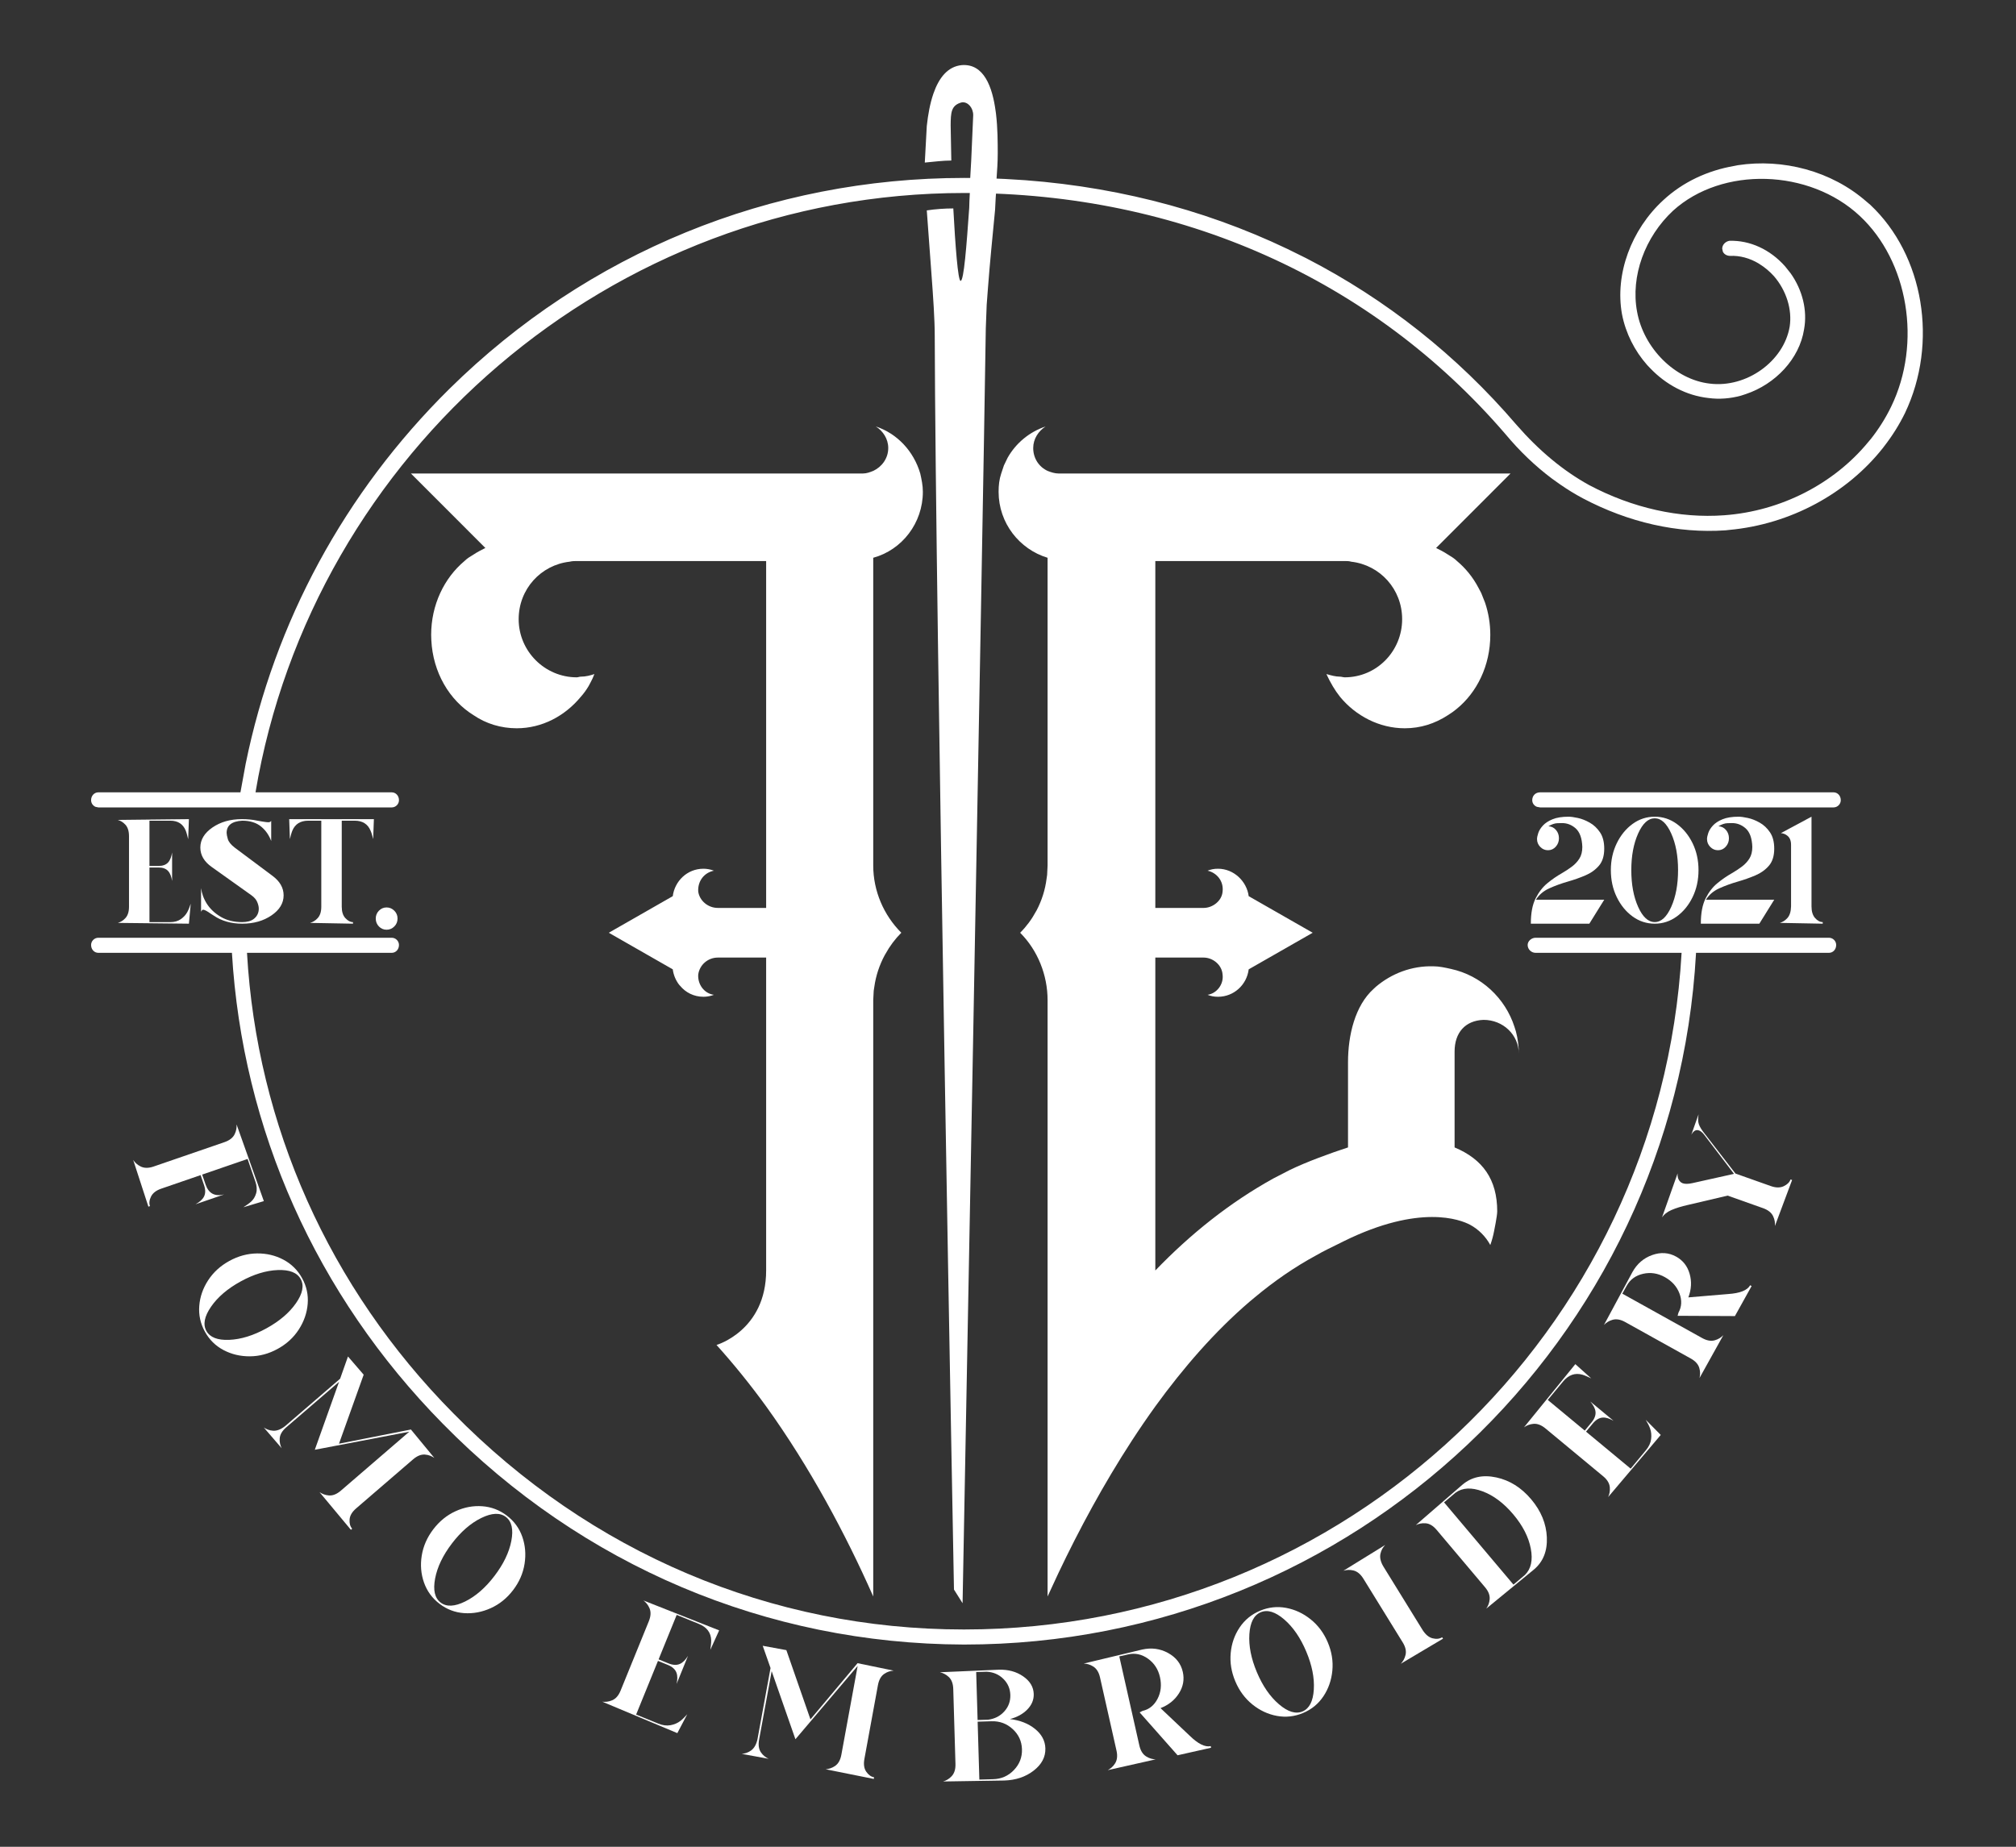
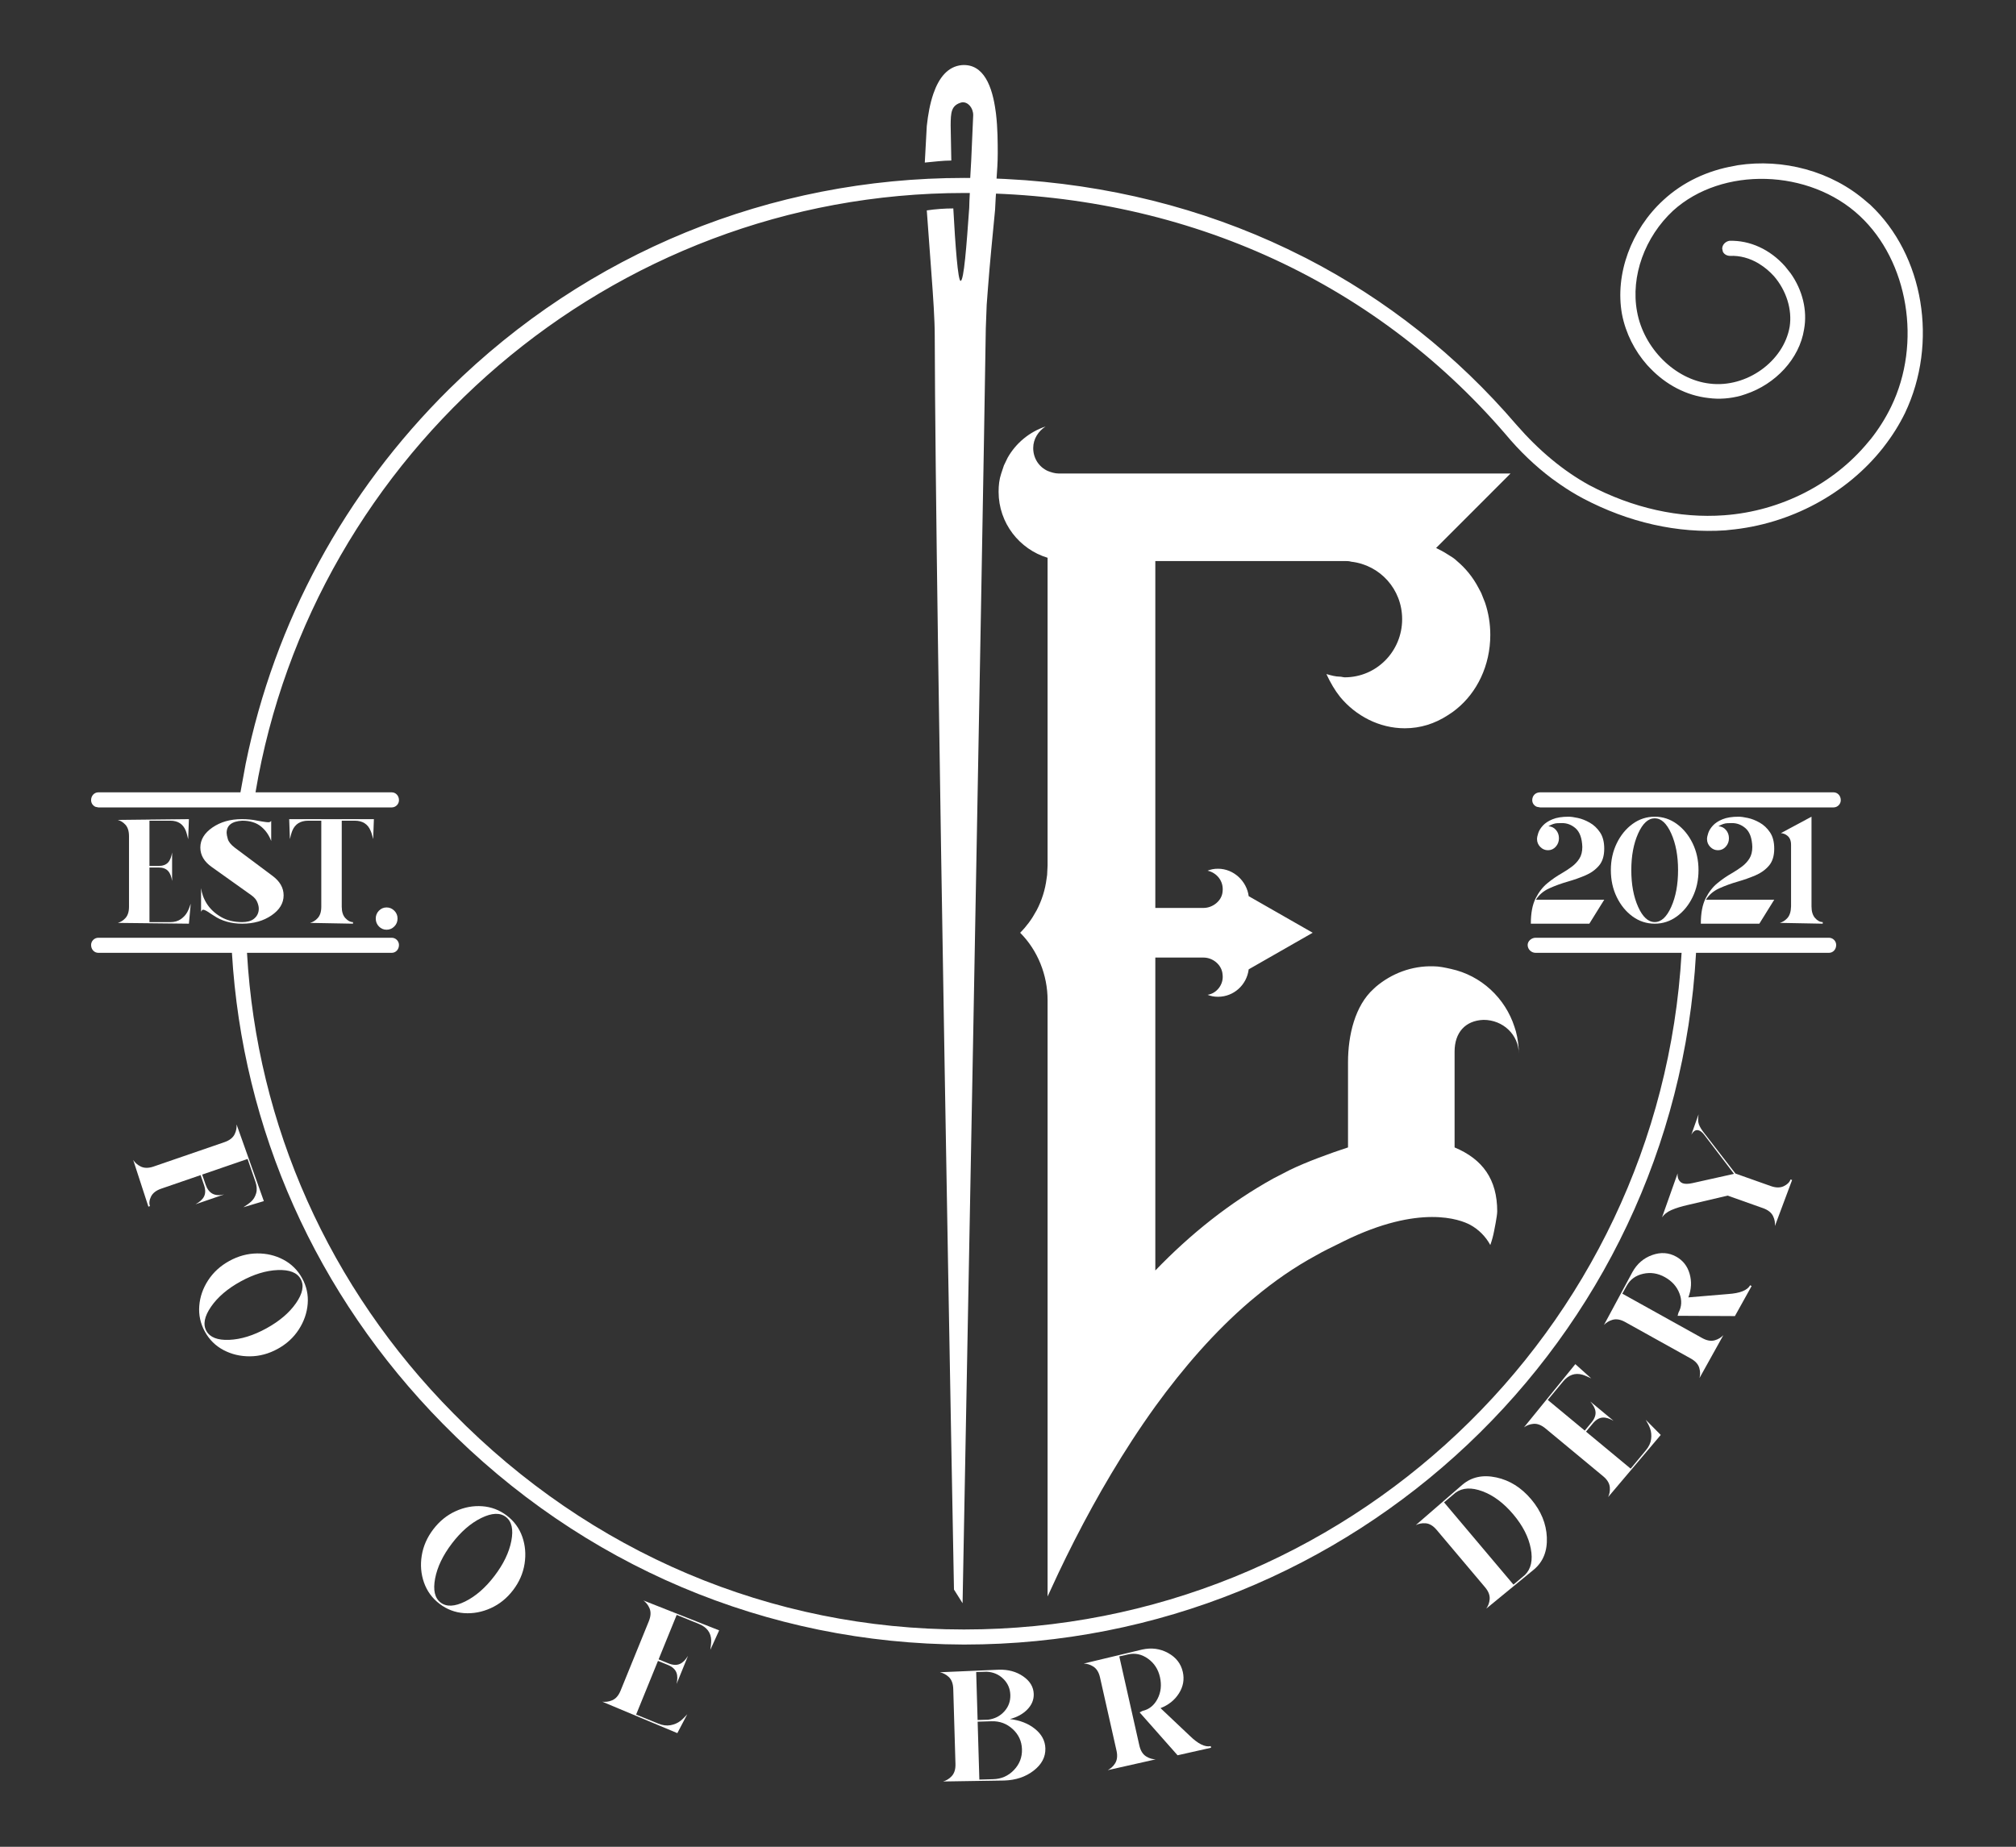
<svg xmlns="http://www.w3.org/2000/svg" width="908" height="832" viewBox="0 0 908 832" fill="none">
  <rect x="0" y="0" width="908" height="832" fill="#333333" stroke="none" />
-   <path fill-rule="evenodd" clip-rule="evenodd" d="M393.301 719.227C380.948 691.268 364.772 660.954 345.068 633.584C338.009 623.872 330.657 614.748 322.716 605.919C322.716 605.919 345.068 599.445 345.068 572.369V431.396H323.305C318.893 431.396 315.069 434.634 314.481 439.048C314.188 443.463 317.128 447.584 321.539 448.172L320.391 448.559C319.206 448.889 317.937 449.055 316.834 449.055C312.5 449.055 308.779 447.112 306.307 444.102L305.834 443.58C304.335 441.606 303.343 439.233 303.01 436.695L274.19 420.214L303.01 403.732C303.894 396.963 309.481 391.372 316.834 391.372C318.304 391.372 320.07 391.666 321.539 392.254C317.128 393.137 314.188 396.963 314.481 401.671C315.069 405.792 318.893 409.029 323.305 409.029H345.068V252.754H259.779C258.897 252.754 257.72 252.754 256.543 253.049C243.603 254.52 233.605 265.409 233.605 278.946C233.605 293.368 245.368 305.14 259.779 305.14C260.367 305.14 260.955 304.845 261.543 304.845C263.896 304.845 265.955 304.257 267.72 303.669C267.185 305.062 266.571 306.415 265.851 307.7L265.073 309.15C264.043 310.88 262.867 312.498 261.543 313.97C254.484 322.504 244.191 328.095 232.722 328.095C225.663 328.095 218.899 326.036 213.31 322.209C202.417 315.501 194.973 302.953 194.265 288.346L194.194 286.01C194.194 272.472 200.077 260.406 209.193 252.754C210.37 251.576 211.841 250.694 213.31 249.81C215.075 248.633 216.84 247.751 218.605 246.868L185.077 213.317H388.594C390.358 213.317 391.83 212.728 393.301 212.14C397.124 210.374 400.064 206.548 400.064 201.839C400.064 197.719 397.712 194.188 394.477 192.127C404.182 195.364 411.535 203.311 414.476 213.317C415.064 215.966 415.652 218.614 415.652 221.558C415.652 235.684 406.241 247.751 393.301 251.281V389.899C393.301 401.377 398.006 412.267 405.947 420.214C403.136 423.025 400.731 426.243 398.821 429.736L398.456 430.348C396.085 434.778 394.47 439.612 393.792 444.57L393.518 446.339L393.301 450.527V584.877V719.227Z" fill="white" />
  <path fill-rule="evenodd" clip-rule="evenodd" d="M471.826 719.227V450.527C471.826 439.343 467.414 428.159 459.473 420.214C462.3 417.384 464.68 414.181 466.55 410.699L466.871 410.156C469.206 405.718 470.755 400.859 471.386 395.791L471.62 394.171L471.826 389.899V251.281C459.179 247.456 449.768 235.684 449.768 221.558C449.768 218.614 450.062 215.966 450.945 213.317L452.166 209.667L453.821 206.24C457.543 199.632 463.664 194.555 470.944 192.127C467.708 194.188 465.355 197.719 465.355 201.839C465.355 206.548 468.002 210.374 471.826 212.14C473.296 212.728 475.06 213.317 476.825 213.317H680.343L664.744 228.927L646.815 246.868C648.58 247.751 650.344 248.633 652.109 249.81C653.58 250.694 655.05 251.576 656.226 252.754C660.118 256.02 663.42 260.09 665.874 264.765L667.145 267.174L668.884 271.556C670.398 276.063 671.225 280.934 671.225 286.01C671.225 299.808 665.243 311.992 655.916 319.502L654.214 320.811L652.109 322.209C646.228 326.036 639.756 328.095 632.698 328.095C621.228 328.095 610.642 322.504 603.582 313.97C601.23 311.026 599.171 307.494 597.415 303.686L597.407 303.669C599.465 304.257 601.524 304.845 603.582 304.845C604.17 304.845 605.052 305.14 605.641 305.14C620.052 305.14 631.522 293.368 631.522 278.946C631.522 265.409 621.523 254.52 608.583 253.049C607.701 252.754 606.523 252.754 605.641 252.754H520.352V409.029H542.117C546.233 409.029 550.35 405.792 550.645 401.671C551.232 396.963 547.998 393.137 543.88 392.254C545.351 391.666 546.821 391.372 548.586 391.372C555.645 391.372 561.527 396.963 562.409 403.732L591.231 420.214L562.409 436.695C561.527 443.757 555.645 449.055 548.586 449.055C546.821 449.055 545.351 448.761 543.88 448.172C547.998 447.584 551.232 443.463 550.645 439.048C550.35 434.634 546.233 431.396 542.117 431.396H520.352V572.369C536.234 555.887 553.88 541.762 573.585 530.872L580.96 527.069C588.418 523.44 599.644 519.354 607.143 516.926V478.526C607.143 466.472 610.252 453.069 618.663 445.508L619.753 444.496C626.773 438.585 635.765 435.069 645.543 435.326C648.19 435.326 650.837 435.914 653.484 436.504C667.125 439.462 677.954 449.629 682.136 462.668L682.76 464.676C683.616 467.904 684.071 471.288 684.071 474.764C684.071 466.23 677.012 459.459 668.189 459.459C659.955 459.754 655.143 465.191 655.143 473.726V516.926C667.79 522.224 674.343 531.326 674.343 545.726C674.343 547.795 672.953 554.527 672.953 554.527C672.549 556.697 671.961 558.831 671.225 560.891C669.167 557.066 665.932 553.827 662.108 551.767C657.698 549.413 639.462 542.349 605.347 559.125L603.582 560.008C600.053 561.774 596.23 563.539 592.701 565.599C583 570.858 573.82 577.228 565.141 584.477L562.753 586.464C547.097 599.9 533.035 616.11 520.352 633.584C516.711 638.641 513.191 643.799 509.791 649.023C497.09 668.541 486.071 688.995 476.733 708.643L471.826 719.227Z" fill="white" />
  <path fill-rule="evenodd" clip-rule="evenodd" d="M429.665 716.106C429.665 716.106 421.303 274.302 421.004 151.166C421.004 144.166 420.318 133.925 419.494 123.005L417.421 94.79C421.303 94.199 425.486 93.901 429.366 93.901C430.264 110.517 431.458 126.54 432.653 126.54C434.145 126.54 435.34 110.517 436.535 93.604C436.535 92.33 436.671 89.359 436.843 86.203L448.646 86.541L448.466 89.002L448.183 94.496C447.096 105.832 445.788 118.806 444.968 129.846L444.403 137.305L444.352 138.63L444.002 147.903C442.658 239.809 433.541 722.263 433.541 722.263L429.665 716.106Z" fill="white" />
  <path fill-rule="evenodd" clip-rule="evenodd" d="M436.97 80.482C436.998 79.947 437.027 79.419 437.056 78.905L437.431 72.324C437.431 72.324 438.218 54.34 438.328 51.892C438.328 48.538 435.938 45.795 433.251 46.101C428.267 47.352 428.239 50.834 428.172 56.466L428.47 72.324C424.496 72.324 420.487 72.9 416.525 73.239L417.421 56.772C417.976 51.573 418.898 46.582 420.362 42.315L420.409 42.166C422.89 34.998 426.903 29.9 433.251 29.329C443.176 28.63 446.977 39.175 448.427 50.061L448.567 51.026C449.387 57.758 449.36 64.492 449.378 68.664V68.969C449.378 72.942 449.111 76.887 448.825 80.831C447.036 80.745 445.248 80.673 443.454 80.67L436.97 80.482Z" fill="white" />
  <path fill-rule="evenodd" clip-rule="evenodd" d="M43.019 363.487C41.855 362.989 41.027 361.827 41.027 360.5C41.027 358.434 42.501 356.959 44.273 356.959H108.296L110.646 344.134C123.634 280.359 155.114 221.933 202.414 175.179C264.667 113.797 346.983 80.156 434.315 80.156C442.501 80.156 450.613 80.427 458.639 80.988L461.895 81.193C506.809 84.598 549.058 96.341 587.054 115.705L588.406 116.379C624.198 134.82 656.185 160.036 683.034 191.408C693.065 202.918 703.982 212.065 715.783 218.558C735.256 228.886 756.499 233.607 776.562 232.132C802.207 230.267 826.011 217.898 841.387 199.219L842.706 197.656C846.248 193.146 849.309 188.292 851.796 183.146C865.663 154.521 859.468 117.634 837.634 97.272C814.918 76.025 775.677 74.844 753.549 94.911C740.862 106.715 734.371 124.421 737.322 140.356C740.272 156.882 754.433 171.047 770.071 172.817C786.594 174.883 803.411 162.784 806.066 147.144C807.246 139.471 804.591 130.913 798.985 124.421C797.011 122.239 794.854 120.423 792.567 119.017L792.135 118.725C788.068 116.287 783.643 115.089 779.217 115.273C777.886 115.273 776.555 114.606 775.978 113.396L775.677 112.027C775.677 110.256 777.152 108.781 778.922 108.486C788.068 108.191 797.215 112.322 804.001 119.995L806.474 123.1C811.815 130.605 814.105 139.803 812.557 148.324C810.458 161.76 799.549 173.105 786.297 177.54L784.136 178.244C779.402 179.549 774.423 179.973 769.481 179.31C759.517 178.219 750.294 173.268 743.263 165.905L741.87 164.443C736.263 158.102 732.214 150.187 730.535 141.537C727.29 123.536 734.666 103.469 749.123 90.19C757.995 81.95 769.174 76.811 781.058 74.761L782.745 74.425C802.916 71.355 824.855 76.936 840.741 90.897L842.355 92.256C866.547 114.978 873.041 154.521 857.994 186.096C855.379 191.428 852.212 196.469 848.549 201.156L848.149 201.702C831.908 222.307 806.462 236.207 778.812 238.738L777.152 238.919C755.614 240.395 733.486 235.378 712.833 224.459C709.307 222.573 705.85 220.458 702.487 218.104L698.965 215.594C691.503 209.994 684.472 203.286 678.019 195.54C617.83 125.601 531.383 86.944 434.315 86.944C274.994 86.944 140.75 204.098 115.081 356.959H176.45C178.22 356.959 179.695 358.434 179.695 360.5C179.695 362.27 178.22 363.746 176.45 363.746H44.273L43.019 363.487Z" fill="white" />
  <path fill-rule="evenodd" clip-rule="evenodd" d="M85.084 416.126L53.053 415.775C54.232 415.423 55.37 414.83 56.462 413.644C57.555 412.457 58.103 410.744 58.103 408.503V376.717C58.103 374.433 57.555 372.697 56.462 371.511C55.37 370.325 54.232 369.731 53.053 369.38L85.084 369.029L84.755 378.09C84.426 376.831 84.176 375.549 83.675 374.246C82.462 371.236 80.141 369.731 76.714 369.731H67.317V390.117H71.46C73.364 390.117 74.797 389.577 75.753 388.497C76.709 387.417 77.187 385.932 77.516 384.043V396.894C77.187 395.005 76.709 393.52 75.753 392.44C74.797 391.36 73.364 390.82 71.46 390.82H67.317V415.423H76.735C78.579 415.423 80.138 414.983 81.413 414.105C82.688 413.227 83.67 412.158 84.359 410.898C85.048 409.638 85.457 408.379 85.901 407.119L85.084 416.126Z" fill="white" />
  <path fill-rule="evenodd" clip-rule="evenodd" d="M109.119 416.126C104.081 416.126 99.783 414.903 96.225 412.457L94.95 411.645C93.298 410.473 92.157 409.866 91.526 409.821C91.101 409.821 90.889 410.136 90.559 410.766V400.101C90.889 402.4 91.636 404.73 93.13 407.092C94.625 409.454 96.72 411.432 99.418 413.029C102.115 414.625 105.318 415.423 109.027 415.423C111.262 415.423 112.992 414.965 114.22 414.05C115.776 412.871 116.553 411.304 116.553 409.349C116.553 408.478 116.321 407.485 115.854 406.372C115.388 405.259 114.518 404.245 113.243 403.33L95.454 390.655C91.972 388.217 90.231 385.277 90.231 381.835C90.231 378.306 92.052 375.289 95.695 372.785C99.339 370.281 103.745 369.029 108.914 369.029C111.457 369.029 113.726 369.248 115.721 369.687C116.399 369.826 117.201 369.966 118.127 370.105C119.402 370.325 120.314 370.434 120.862 370.434C121.499 370.434 121.818 370.229 122.147 369.819V378.87C121.194 376.365 119.807 374.216 117.654 372.422C115.501 370.629 112.65 369.731 109.099 369.731C104.417 369.995 102.076 371.825 102.076 375.223C102.076 375.839 102.256 376.766 102.616 378.008C102.976 379.249 103.999 380.524 105.685 381.835L122.672 394.532C126.051 397.022 127.741 399.966 127.741 403.363C127.741 406.9 125.919 409.911 122.276 412.397C118.633 414.883 114.247 416.126 109.119 416.126Z" fill="white" />
  <path fill-rule="evenodd" clip-rule="evenodd" d="M158.981 416.126L139.65 415.775C140.829 415.423 141.967 414.83 143.064 413.644C144.161 412.457 144.709 410.744 144.709 408.503V369.731H138.859C135.301 369.731 132.901 371.236 131.661 374.246C131.147 375.505 130.89 376.765 130.571 378.024L130.252 369.029H168.4L168.071 378.024C167.742 376.765 167.464 375.505 166.909 374.246C165.662 371.236 163.283 369.731 159.773 369.731H153.922V408.503C153.922 410.744 154.471 412.457 155.568 413.644C156.664 414.83 157.802 415.423 158.981 415.423V416.126Z" fill="white" />
  <path fill-rule="evenodd" clip-rule="evenodd" d="M174.114 418.85C172.77 418.85 171.622 418.363 170.669 417.388C169.716 416.413 169.239 415.216 169.239 413.797C169.239 412.423 169.716 411.249 170.669 410.273C171.622 409.299 172.77 408.812 174.114 408.812C175.457 408.812 176.616 409.299 177.591 410.273C178.566 411.249 179.054 412.423 179.054 413.797C179.054 415.216 178.566 416.413 177.591 417.388C176.616 418.363 175.457 418.85 174.114 418.85Z" fill="white" />
  <path fill-rule="evenodd" clip-rule="evenodd" d="M823.768 422.47H691.59C689.82 422.47 688.05 423.946 688.05 425.716C688.05 427.782 689.82 429.257 691.59 429.257H757.384C747.648 600.119 605.733 734.094 434.315 734.094H434.02C347.278 734.094 265.847 699.567 204.183 636.712C148.126 580.053 115.671 506.869 111.246 429.257H176.45C178.22 429.257 179.695 427.782 179.695 425.716C179.695 423.946 178.22 422.47 176.45 422.47H44.273C42.501 422.47 41.027 423.946 41.027 425.716C41.027 427.782 42.501 429.257 44.273 429.257H104.46C109.181 508.639 142.225 583.299 199.463 641.433C262.306 705.469 345.508 740.586 434.02 740.881H434.315C609.274 740.881 754.139 604.251 763.875 429.552V429.257H823.768C825.538 429.257 827.014 427.782 827.014 425.716C827.014 423.946 825.538 422.47 823.768 422.47Z" fill="white" />
  <path fill-rule="evenodd" clip-rule="evenodd" d="M715.838 416.126H689.485C689.485 411.361 690.202 407.562 691.634 404.729C693.067 401.897 694.836 399.617 696.94 397.89C699.044 396.163 701.213 394.666 703.448 393.4C705.093 392.449 706.61 391.45 707.998 390.405C709.386 389.36 710.511 388.146 711.375 386.763C712.239 385.381 712.671 383.648 712.671 381.565C712.54 377.617 711.519 374.803 709.607 373.125C707.818 371.581 705.816 370.81 703.602 370.81C703.472 370.81 702.778 370.824 701.52 370.854C700.262 370.884 698.89 371.349 697.402 372.248C698.746 372.293 699.872 372.836 700.78 373.877C701.688 374.92 702.142 376.174 702.142 377.643C702.142 379.111 701.666 380.378 700.713 381.442C699.76 382.506 698.592 383.037 697.207 383.037C695.864 383.037 694.705 382.541 693.732 381.549C692.758 380.556 692.272 379.374 692.272 378.002C692.272 377.298 692.462 376.382 692.842 375.254C693.223 374.127 693.921 373.011 694.935 371.905C695.949 370.801 697.387 369.861 699.248 369.09C701.109 368.318 703.524 367.932 706.491 367.932C707.506 367.932 708.89 368.122 710.645 368.5C712.4 368.878 714.187 369.582 716.007 370.613C717.827 371.643 719.371 373.097 720.639 374.974C721.907 376.851 722.541 379.306 722.541 382.341C722.541 385.608 721.741 388.168 720.14 390.023C718.54 391.877 716.508 393.329 714.043 394.378C711.579 395.427 708.959 396.353 706.183 397.154C703.188 398.008 700.386 399.028 697.778 400.211C695.17 401.395 693.17 403.103 691.778 405.336H722.541L715.838 416.126Z" fill="white" />
  <path fill-rule="evenodd" clip-rule="evenodd" d="M745.295 416.126C741.62 416.126 738.294 415.042 735.316 412.877C732.338 410.712 729.961 407.807 728.186 404.162C726.411 400.516 725.523 396.461 725.523 391.995C725.523 387.575 726.411 383.542 728.186 379.896C729.961 376.251 732.338 373.346 735.316 371.18C738.294 369.015 741.62 367.932 745.295 367.932C748.927 367.932 752.233 369.015 755.211 371.18C758.19 373.346 760.566 376.251 762.342 379.896C764.117 383.542 765.004 387.575 765.004 391.995C765.004 396.461 764.117 400.516 762.342 404.162C760.566 407.807 758.19 410.712 755.211 412.877C752.233 415.042 748.927 416.126 745.295 416.126ZM745.295 415.406C748.194 415.406 750.669 413.121 752.718 408.551C754.768 403.98 755.792 398.462 755.792 391.995C755.792 385.574 754.768 380.078 752.718 375.508C750.669 370.937 748.194 368.652 745.295 368.652C742.354 368.652 739.859 370.937 737.81 375.508C735.76 380.078 734.735 385.574 734.735 391.995C734.735 398.462 735.76 403.98 737.81 408.551C739.859 413.121 742.354 415.406 745.295 415.406Z" fill="white" />
  <path fill-rule="evenodd" clip-rule="evenodd" d="M792.403 416.126H766.051C766.051 411.361 766.767 407.562 768.2 404.729C769.632 401.897 771.401 399.617 773.505 397.89C775.609 396.163 777.779 394.666 780.013 393.4C781.658 392.449 783.175 391.45 784.563 390.405C785.951 389.36 787.077 388.146 787.94 386.763C788.804 385.381 789.236 383.648 789.236 381.565C789.106 377.617 788.084 374.803 786.172 373.125C784.383 371.581 782.381 370.81 780.168 370.81C780.037 370.81 779.343 370.824 778.086 370.854C776.828 370.884 775.455 371.349 773.968 372.248C775.311 372.293 776.437 372.836 777.345 373.877C778.253 374.92 778.708 376.174 778.708 377.643C778.708 379.111 778.231 380.378 777.278 381.442C776.326 382.506 775.157 383.037 773.772 383.037C772.429 383.037 771.27 382.541 770.297 381.549C769.324 380.556 768.837 379.374 768.837 378.002C768.837 377.298 769.027 376.382 769.408 375.254C769.788 374.127 770.486 373.011 771.5 371.905C772.515 370.801 773.952 369.861 775.813 369.09C777.674 368.318 780.089 367.932 783.057 367.932C784.071 367.932 785.456 368.122 787.211 368.5C788.965 368.878 790.753 369.582 792.573 370.613C794.392 371.643 795.936 373.097 797.204 374.974C798.472 376.851 799.106 379.306 799.106 382.341C799.106 385.608 798.306 388.168 796.706 390.023C795.105 391.877 793.073 393.329 790.609 394.378C788.144 395.427 785.525 396.353 782.748 397.154C779.753 398.008 776.951 399.028 774.343 400.211C771.735 401.395 769.735 403.103 768.344 405.336H799.106L792.403 416.126Z" fill="white" />
  <path fill-rule="evenodd" clip-rule="evenodd" d="M820.945 416.126L801.625 415.767C802.804 415.406 803.932 414.811 805.008 413.62C806.084 412.428 806.643 410.66 806.684 408.315V380.587C806.684 378.707 806.115 377.332 804.977 376.463C804.175 375.819 803.291 375.452 802.104 375.328L815.896 367.932V408.315C815.896 410.615 816.433 412.372 817.506 413.586C818.578 414.8 819.725 415.406 820.945 415.406V416.126Z" fill="white" />
  <path fill-rule="evenodd" clip-rule="evenodd" d="M692.231 363.487C690.944 362.989 690.115 361.827 690.115 360.5C690.115 358.434 691.59 356.958 693.656 356.958H825.834C827.604 356.958 829.079 358.434 829.079 360.5C829.079 362.27 827.604 363.745 825.834 363.745H693.656L692.231 363.487Z" fill="white" />
  <path fill-rule="evenodd" clip-rule="evenodd" d="M66.838 543.607L59.995 522.583C60.788 523.738 61.806 524.763 63.404 525.537C65.001 526.311 66.924 526.311 69.172 525.538L101.067 514.562C103.359 513.773 104.897 512.582 105.68 510.989C106.463 509.396 106.635 507.961 106.548 506.563L118.834 541.113L109.62 543.886C110.761 543.095 111.942 542.385 113.042 541.401C114.141 540.417 114.915 539.151 115.364 537.602C115.813 536.053 115.695 534.284 115.011 532.296L111.509 522.122L91.054 529.161L92.598 533.647C94.006 537.736 96.748 539.103 100.949 538.106L88.055 542.543C89.828 541.534 91.139 540.504 91.867 539.096C92.594 537.688 92.603 535.952 91.893 533.89L90.349 529.404L72.594 535.514C70.346 536.288 68.828 537.459 68.041 539.029C67.255 540.599 67.088 542.044 67.543 543.364L66.838 543.607Z" fill="white" />
  <path fill-rule="evenodd" clip-rule="evenodd" d="M92.276 599.915C90.275 596.277 89.433 592.414 89.749 588.328C90.064 584.24 91.395 580.395 93.741 576.79C96.086 573.186 99.268 570.279 103.285 568.071C107.303 565.862 111.462 564.734 115.762 564.684C120.063 564.636 124.023 565.573 127.643 567.496C131.264 569.42 134.074 572.2 136.074 575.839C138.074 579.476 138.911 583.328 138.584 587.395C138.257 591.462 136.927 595.307 134.592 598.932C132.258 602.557 129.082 605.474 125.064 607.683C121.047 609.891 116.882 611.009 112.57 611.038C108.259 611.066 104.298 610.129 100.69 608.226C97.081 606.323 94.276 603.553 92.276 599.915ZM92.946 599.586C94.546 602.496 97.984 603.838 103.262 603.615C108.539 603.392 114.113 601.666 119.983 598.44C125.852 595.213 130.295 591.432 133.312 587.096C136.328 582.76 137.037 579.138 135.437 576.229C133.838 573.32 130.394 571.967 125.105 572.169C119.816 572.372 114.237 574.087 108.367 577.314C102.497 580.54 98.06 584.332 95.055 588.688C92.05 593.045 91.347 596.678 92.946 599.586Z" fill="white" />
-   <path fill-rule="evenodd" clip-rule="evenodd" d="M158.052 689.2L143.903 672.211C145.067 672.99 146.386 673.571 148.142 673.71C149.898 673.849 151.694 673.128 153.531 671.545L184.338 645.003L141.788 653.135L152.701 622.54L128.94 643.011C127.104 644.593 126.117 646.254 125.98 647.993C125.843 649.733 126.23 651.131 126.859 652.433L118.821 643.106C119.985 643.885 121.288 644.448 123.014 644.552C124.739 644.655 126.551 643.951 128.449 642.44L153.19 621.125L156.731 611.112L163.801 619.316L152.68 650.402L185.079 644.007L195.632 656.823C194.437 656.008 193.111 655.419 191.37 655.297C189.63 655.176 187.841 655.906 186.005 657.488L160.416 679.535C158.58 681.117 157.593 682.778 157.456 684.517C157.318 686.256 157.706 687.655 158.617 688.713L158.052 689.2Z" fill="white" />
  <path fill-rule="evenodd" clip-rule="evenodd" d="M197.977 722.542C194.675 720.026 192.341 716.837 190.974 712.972C189.608 709.107 189.267 705.053 189.951 700.807C190.636 696.561 192.367 692.615 195.146 688.968C197.925 685.321 201.27 682.605 205.181 680.817C209.093 679.03 213.094 678.282 217.182 678.574C221.271 678.866 224.967 680.27 228.268 682.785C231.57 685.301 233.895 688.484 235.243 692.334C236.591 696.184 236.932 700.239 236.266 704.499C235.6 708.759 233.878 712.712 231.099 716.359C228.321 720.006 224.966 722.716 221.036 724.489C217.106 726.262 213.105 727.009 209.035 726.732C204.965 726.454 201.279 725.058 197.977 722.542ZM198.457 721.97C201.098 723.982 204.785 723.816 209.519 721.474C214.254 719.131 218.651 715.296 222.71 709.968C226.77 704.64 229.301 699.383 230.302 694.196C231.304 689.011 230.485 685.412 227.844 683.4C225.204 681.388 221.507 681.547 216.754 683.875C212.001 686.203 207.595 690.031 203.535 695.359C199.476 700.687 196.954 705.952 195.971 711.152C194.988 716.352 195.817 719.958 198.457 721.97Z" fill="white" />
  <path fill-rule="evenodd" clip-rule="evenodd" d="M305.069 780.791L271.246 766.624C272.637 766.788 274.078 766.695 275.712 766.001C277.346 765.306 278.611 763.858 279.507 761.656L292.219 730.412C293.133 728.167 293.247 726.225 292.562 724.588C291.877 722.95 290.909 721.876 289.8 721.022L323.904 734.498L319.932 743.263C320.086 741.883 320.333 740.516 320.324 739.019C320.241 735.537 318.382 733.056 314.748 731.577L304.782 727.522L296.629 747.559L301.024 749.347C303.044 750.17 304.778 750.256 306.224 749.607C307.67 748.959 308.77 747.705 309.875 745.991L304.735 758.622C305.142 756.623 305.229 754.958 304.647 753.483C304.065 752.009 302.763 750.861 300.743 750.038L296.349 748.25L286.509 772.433L296.497 776.497C298.452 777.293 300.281 777.534 301.985 777.221C303.688 776.907 305.157 776.28 306.391 775.339C307.625 774.399 308.563 773.338 309.538 772.292L305.069 780.791Z" fill="white" />
-   <path fill-rule="evenodd" clip-rule="evenodd" d="M393.548 801.426L371.871 797.07C373.266 796.947 374.657 796.572 376.111 795.579C377.566 794.586 378.512 792.898 378.949 790.513L386.284 750.52L358.255 783.541L347.555 752.869L341.899 783.716C341.461 786.1 341.735 788.012 342.72 789.452C343.704 790.893 344.883 791.739 346.19 792.358L334.079 790.136C335.474 790.013 336.842 789.634 338.25 788.633C339.659 787.631 340.628 785.947 341.158 783.579L347.048 751.461L343.523 741.442L354.175 743.396L365.02 774.581L386.236 749.278L402.494 752.64C401.053 752.755 399.65 753.128 398.219 754.125C396.787 755.122 395.853 756.813 395.415 759.197L389.324 792.417C388.887 794.801 389.16 796.713 390.145 798.154C391.129 799.594 392.309 800.441 393.682 800.693L393.548 801.426Z" fill="white" />
  <path fill-rule="evenodd" clip-rule="evenodd" d="M452.261 802.142L424.787 802.573C426.125 802.161 427.407 801.493 428.621 800.199C429.835 798.904 430.407 797.068 430.337 794.692L429.344 760.909C429.273 758.486 428.594 756.675 427.306 755.477C426.018 754.279 424.7 753.699 423.34 753.366L449.863 752.216C454.115 752.092 457.776 753.094 460.845 755.224C463.915 757.353 465.496 759.998 465.589 763.159C465.665 765.753 464.711 768.072 462.726 770.116C460.741 772.16 458.124 773.607 454.874 774.456C459.413 774.991 463.181 776.474 466.182 778.905C469.182 781.335 470.732 784.252 470.832 787.653C470.946 791.528 469.187 794.874 465.557 797.689C461.926 800.504 457.494 801.988 452.261 802.142ZM445.014 774.745C447.986 774.37 450.423 773.131 452.324 771.027C454.225 768.923 455.134 766.446 455.05 763.596C454.966 760.738 453.913 758.316 451.892 756.331C449.871 754.346 447.366 753.277 444.378 753.123L439.671 753.261L440.307 774.882L445.014 774.745ZM447.38 801.538C451.044 801.431 454.138 800.06 456.663 797.425C459.188 794.79 460.397 791.67 460.292 788.067C460.186 784.463 458.795 781.432 456.12 778.972C453.445 776.513 450.276 775.336 446.612 775.444L440.329 775.628L441.096 801.722L447.38 801.538Z" fill="white" />
  <path fill-rule="evenodd" clip-rule="evenodd" d="M545.477 787.369L530.374 790.77L513.278 771.439L514.6 770.777C517.564 770.11 519.813 768.299 521.348 765.345C522.883 762.391 523.248 759.125 522.442 755.547C521.649 752.023 519.854 749.259 517.058 747.257C514.262 745.254 511.279 744.61 508.109 745.324L504.124 746.221L513.161 786.356C513.683 788.675 514.693 790.311 516.191 791.264C517.689 792.217 519.096 792.546 520.495 792.613L498.926 797.47C500.161 796.81 501.292 795.91 502.236 794.407C503.181 792.904 503.393 790.993 502.87 788.674L495.446 755.702C494.923 753.382 493.914 751.746 492.416 750.793C490.918 749.841 489.51 749.512 488.112 749.445L514.354 743.153C518.588 742.199 522.5 742.708 526.089 744.679C529.679 746.65 531.893 749.497 532.73 753.218C533.494 756.606 532.918 759.82 531.004 762.86C529.089 765.899 526.32 768.122 522.694 769.527L535.79 781.917C539.596 785.639 542.771 787.214 545.313 786.642L545.477 787.369Z" fill="white" />
-   <path fill-rule="evenodd" clip-rule="evenodd" d="M586.922 771.715C583.097 773.328 579.168 773.767 575.135 773.031C571.102 772.294 567.414 770.573 564.071 767.868C560.728 765.163 558.165 761.698 556.384 757.474C554.602 753.25 553.908 748.997 554.303 744.714C554.699 740.432 556.04 736.59 558.327 733.188C560.614 729.786 563.67 727.279 567.496 725.665C571.321 724.052 575.239 723.618 579.25 724.363C583.261 725.108 586.949 726.829 590.314 729.526C593.679 732.222 596.252 735.682 598.034 739.906C599.816 744.13 600.499 748.388 600.082 752.679C599.665 756.971 598.323 760.812 596.058 764.205C593.793 767.598 590.747 770.101 586.922 771.715ZM586.665 771.014C589.724 769.724 591.414 766.442 591.737 761.17C592.06 755.898 590.919 750.177 588.316 744.005C585.712 737.834 582.41 733.024 578.408 729.576C574.407 726.128 570.877 725.049 567.818 726.339C564.759 727.629 563.058 730.914 562.714 736.196C562.369 741.477 563.499 747.203 566.102 753.375C568.706 759.546 572.019 764.352 576.042 767.791C580.065 771.23 583.606 772.304 586.665 771.014Z" fill="white" />
-   <path fill-rule="evenodd" clip-rule="evenodd" d="M649.93 738.238L630.921 749.531C631.874 748.505 632.65 747.286 633.055 745.557C633.459 743.829 633.036 741.953 631.788 739.93L614.071 711.226C612.798 709.163 611.298 707.925 609.572 707.511C607.846 707.097 606.408 707.245 605.064 707.636L623.877 696.026C622.884 697.077 622.107 698.296 621.744 699.999C621.38 701.703 621.814 703.599 623.047 705.687L640.763 734.39C642.077 736.428 643.57 737.657 645.244 738.076C646.919 738.494 648.35 738.337 649.539 737.603L649.93 738.238Z" fill="white" />
  <path fill-rule="evenodd" clip-rule="evenodd" d="M690.91 707.057L669.417 724.698C670.208 723.543 670.797 722.223 670.942 720.454C671.087 718.685 670.393 716.891 668.86 715.074L647.069 689.238C645.506 687.385 643.848 686.39 642.095 686.253C640.341 686.115 638.949 686.482 637.677 687.067L658.69 668.856C662.804 665.385 667.879 664.297 673.913 665.591C679.948 666.884 685.189 670.168 689.637 675.442C694.086 680.716 696.439 686.436 696.696 692.602C696.954 698.768 695.025 703.586 690.91 707.057ZM686.821 709.53C689.581 706.826 690.461 702.864 689.462 697.644C688.462 692.425 685.833 687.29 681.575 682.242C677.287 677.158 672.662 673.692 667.701 671.845C662.739 669.997 658.693 670.205 655.562 672.47L650.397 676.826L681.657 713.887L686.821 709.53Z" fill="white" />
  <path fill-rule="evenodd" clip-rule="evenodd" d="M747.996 646.453L724.302 674.44C724.877 673.162 725.223 671.76 725.053 669.993C724.883 668.226 723.883 666.583 722.053 665.066L696.089 643.537C694.222 641.99 692.406 641.296 690.638 641.456C688.87 641.616 687.555 642.215 686.406 643.016L709.526 614.554L716.687 620.981C715.418 620.418 714.188 619.771 712.758 619.329C709.413 618.36 706.488 619.385 703.983 622.405L697.115 630.687L713.767 644.494L716.795 640.843C718.188 639.164 718.792 637.537 718.609 635.962C718.426 634.388 717.562 632.962 716.26 631.392L726.756 640.096C724.973 639.106 723.411 638.522 721.83 638.633C720.249 638.744 718.762 639.64 717.369 641.319L714.341 644.97L734.437 661.634L741.321 653.334C742.668 651.709 743.449 650.038 743.663 648.319C743.877 646.6 743.721 645.011 743.196 643.551C742.671 642.091 741.941 640.877 741.237 639.633L747.996 646.453Z" fill="white" />
  <path fill-rule="evenodd" clip-rule="evenodd" d="M788.92 579.382L781.397 592.909L755.591 592.779L755.978 591.351C757.454 588.697 757.602 585.813 756.421 582.701C755.24 579.588 753.047 577.14 749.842 575.358C746.684 573.601 743.427 573.098 740.072 573.849C736.716 574.6 734.248 576.395 732.669 579.234L730.684 582.804L766.641 602.803C768.718 603.959 770.611 604.296 772.32 603.814C774.028 603.332 775.21 602.501 776.192 601.503L765.45 620.822C765.78 619.461 765.862 618.019 765.369 616.313C764.878 614.607 763.593 613.176 761.515 612.02L731.976 595.59C729.899 594.435 728.005 594.098 726.297 594.58C724.589 595.062 723.406 595.893 722.425 596.891L735.21 573.131C737.319 569.339 740.303 566.761 744.164 565.398C748.025 564.034 751.623 564.28 754.957 566.134C757.992 567.823 760.006 570.393 760.998 573.845C761.991 577.297 761.803 580.843 760.437 584.483L778.401 582.973C783.713 582.614 787.002 581.296 788.268 579.019L788.92 579.382Z" fill="white" />
  <path fill-rule="evenodd" clip-rule="evenodd" d="M807.158 531.603L799.417 552.327C799.519 550.923 799.362 549.483 798.594 547.882C797.826 546.282 796.303 545.078 794.025 544.271L778.12 538.632L760.154 542.855C757.319 543.482 754.874 544.239 752.821 545.126C750.767 546.014 749.469 547.152 748.575 548.418L755.587 528.633C755.485 530.038 755.727 531.202 756.666 532.251C756.988 532.623 757.394 532.896 757.884 533.07C758.91 533.434 760.323 533.422 762.125 533.037L780.987 528.833L767.371 510.978C766.63 510.091 765.923 509.528 765.249 509.289C763.821 508.783 762.777 509.462 761.764 511.202L765.021 502.014C764.793 503.774 764.715 505.203 765.138 506.428C765.562 507.652 766.438 509.086 767.767 510.732L781.643 528.69L797.549 534.329C799.826 535.136 801.767 535.16 803.372 534.401C804.976 533.642 806.004 532.626 806.455 531.353L807.158 531.603Z" fill="white" />
</svg>